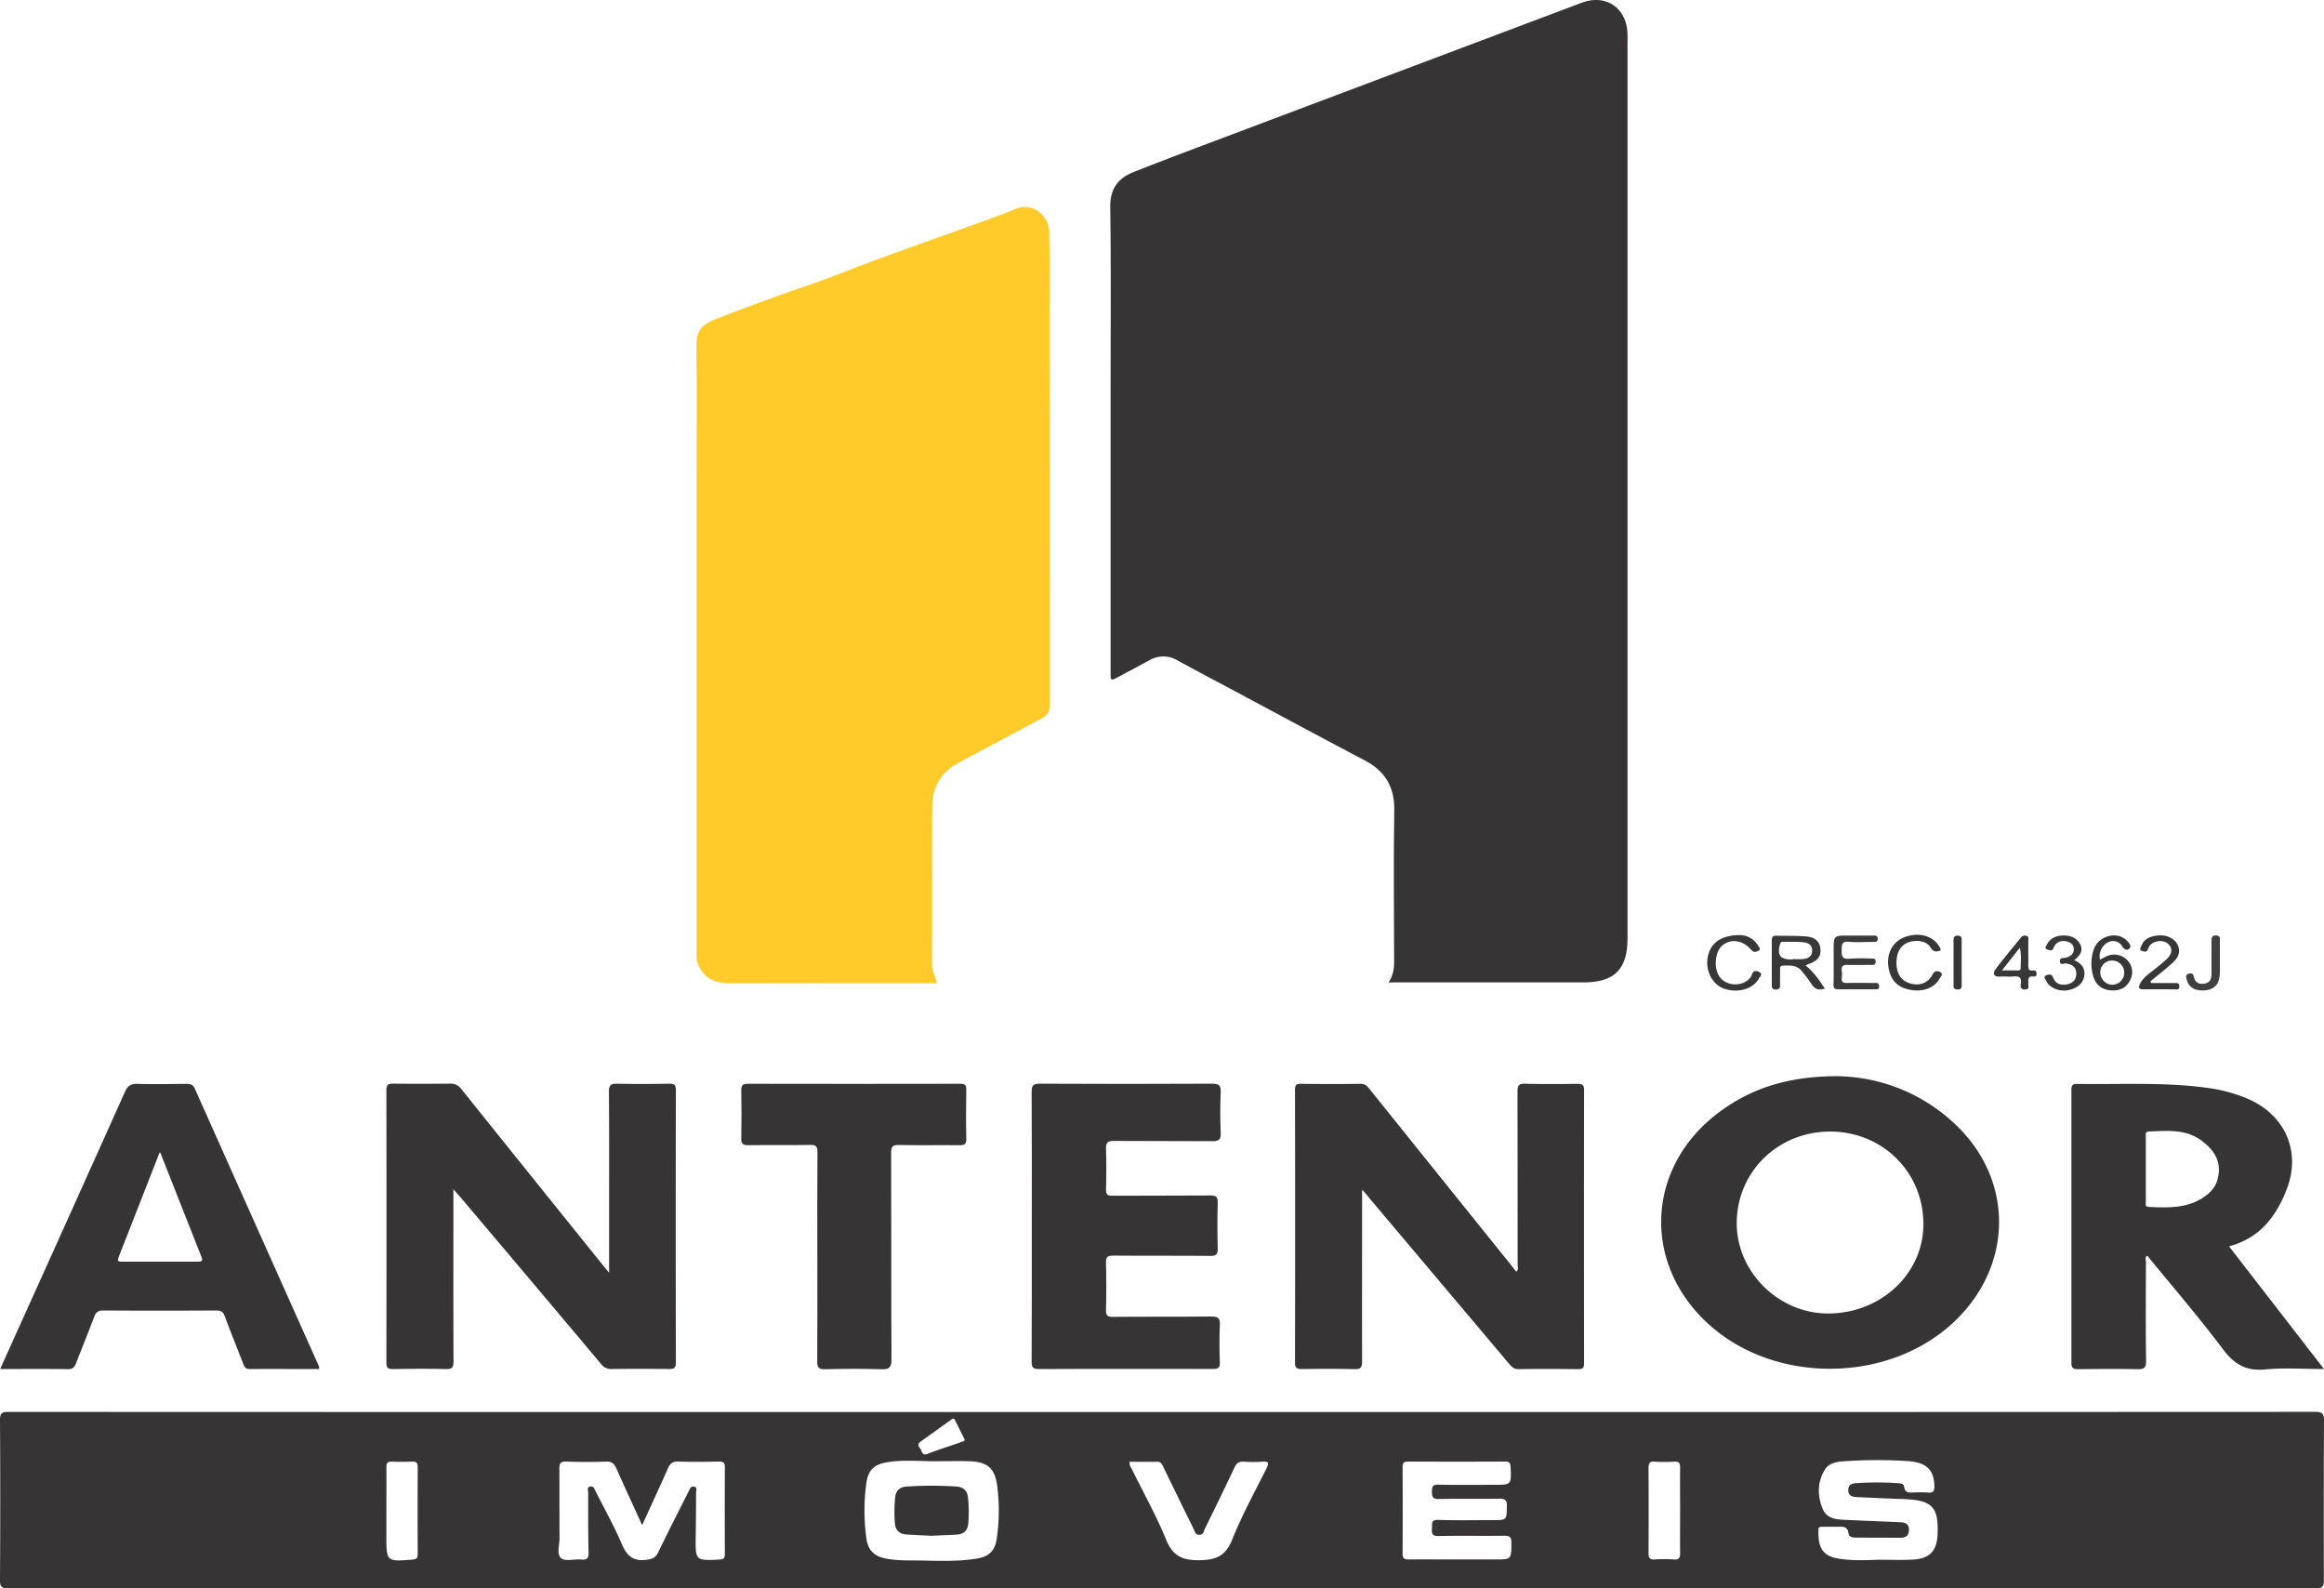
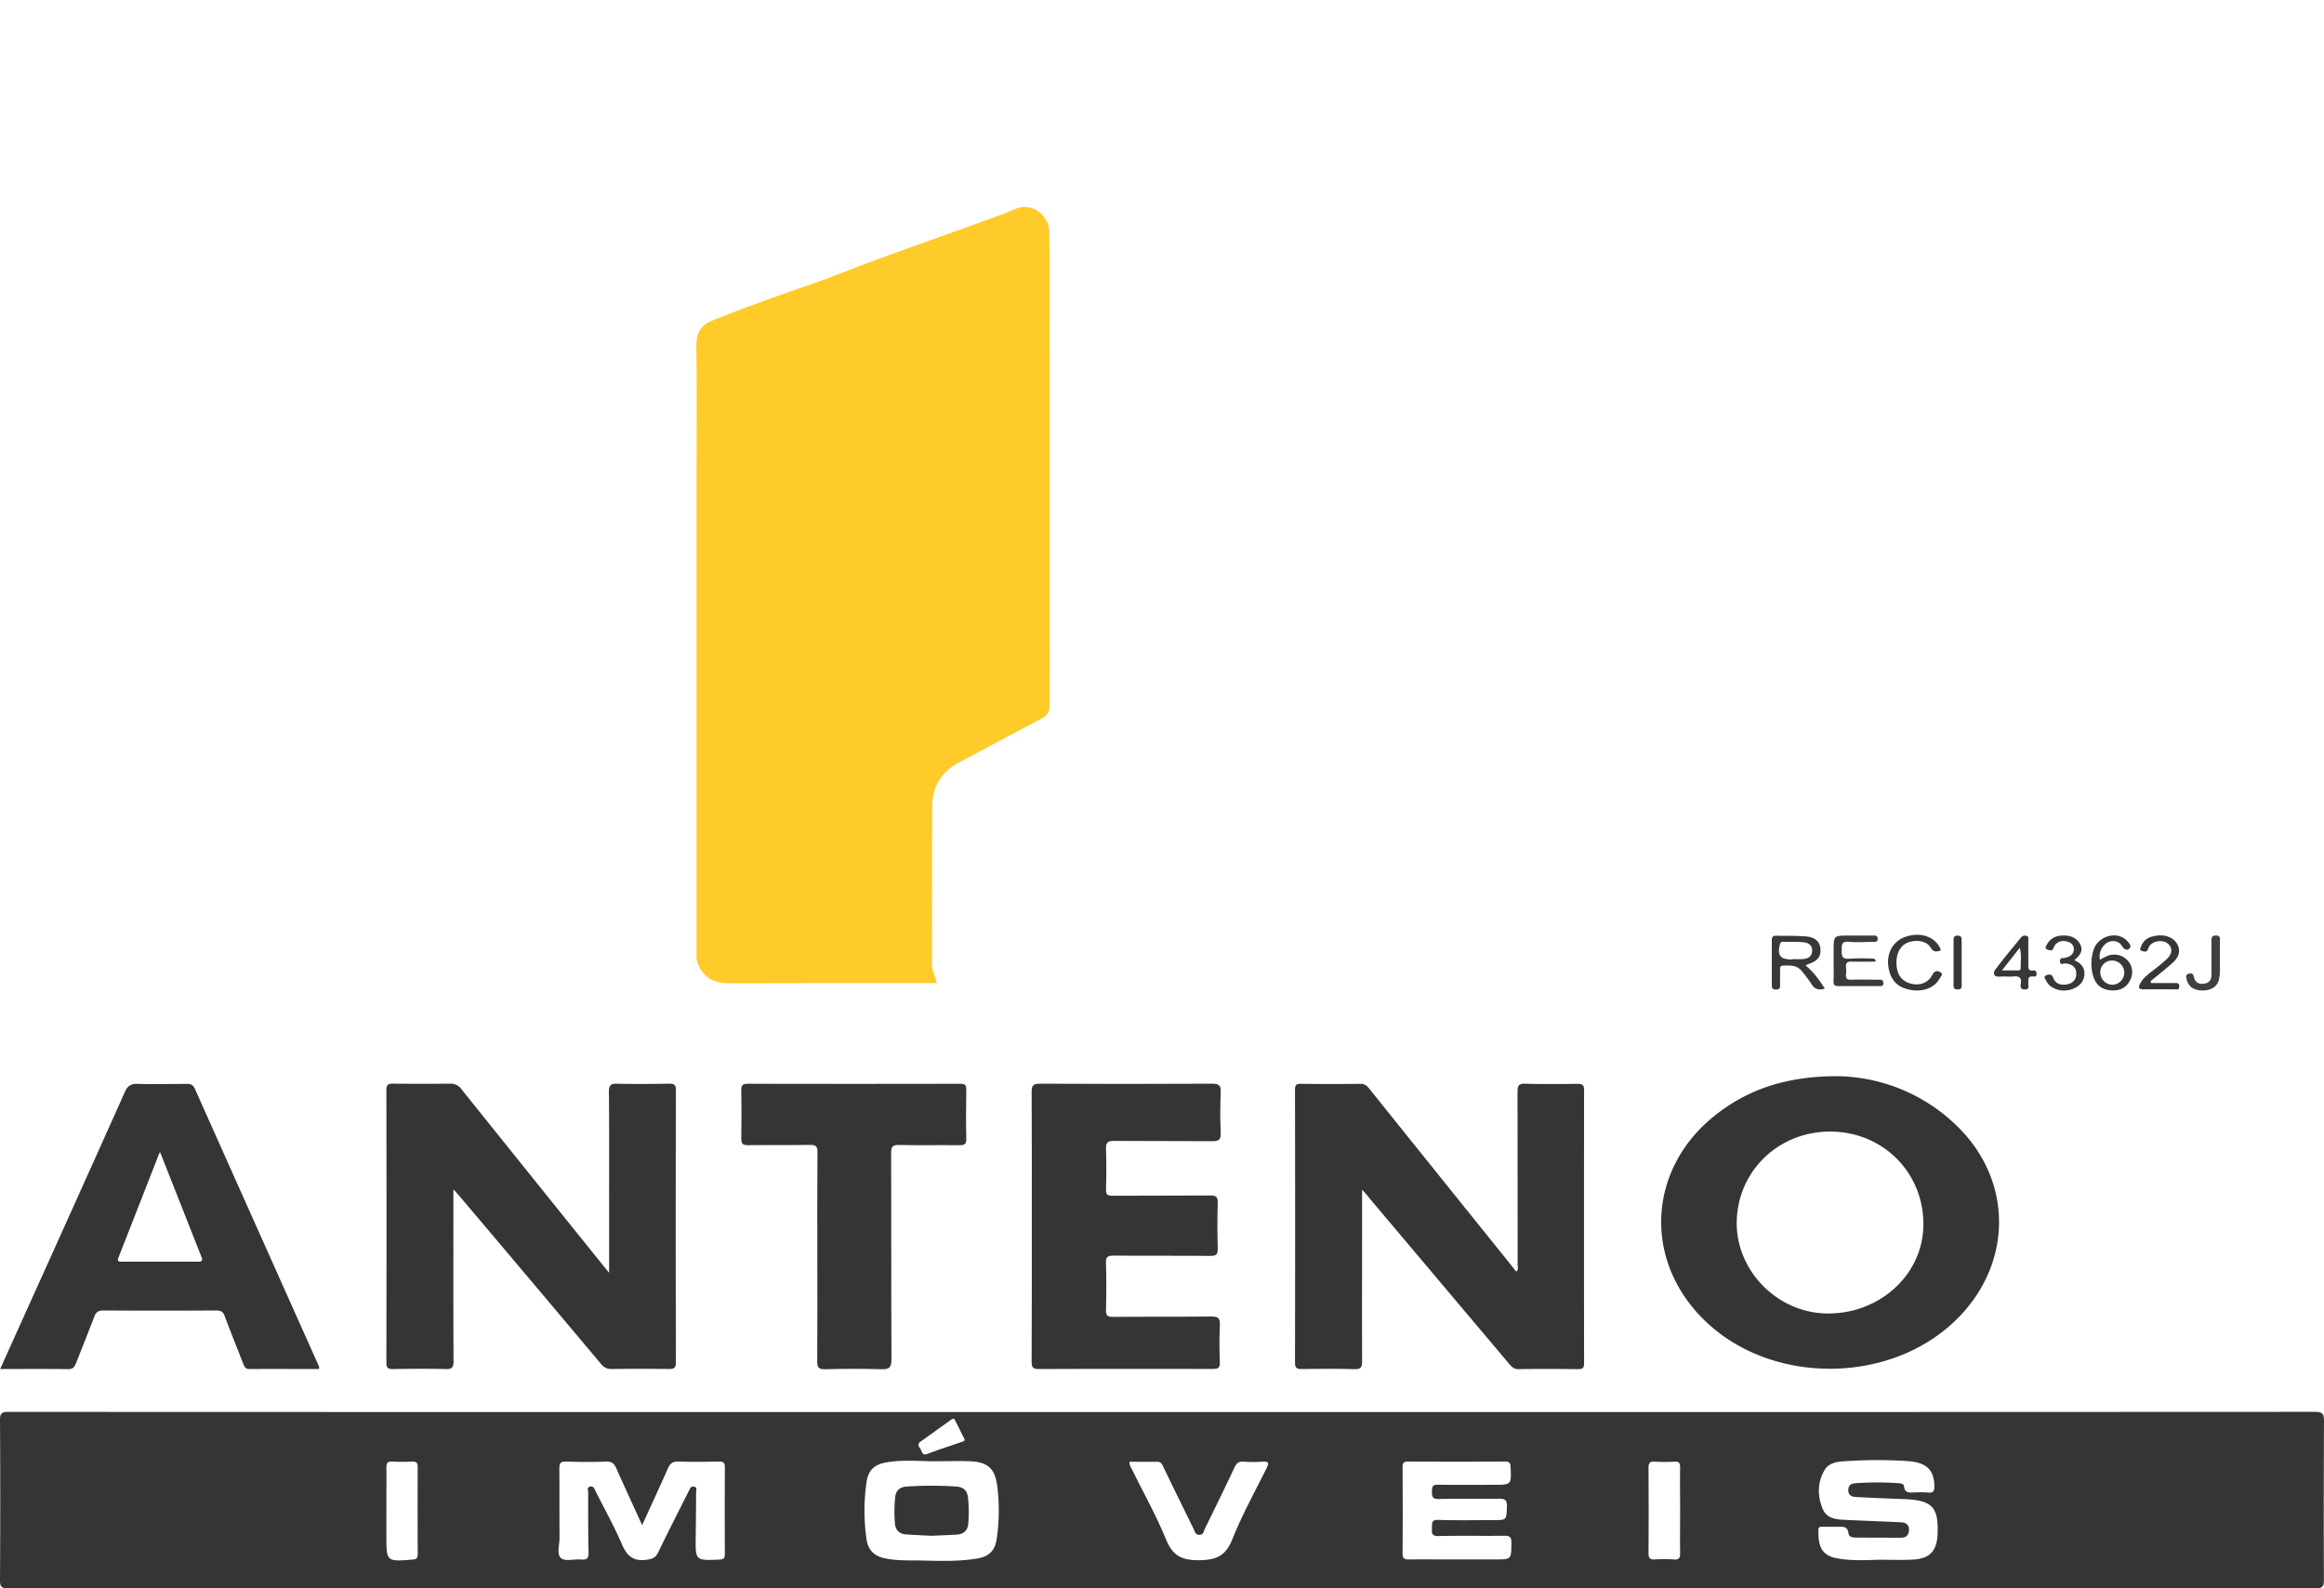
<svg xmlns="http://www.w3.org/2000/svg" width="1096.57" height="749.309" viewBox="0 0 1096.57 749.309">
  <g transform="translate(0.02 -0.011)">
-     <path d="M655.17,463.49c2.39-3.59,2.63-6.87,2.62-10.3-.06-23.61-.29-47.23.08-70.84.17-11-4.29-18.52-13.88-23.57-20.31-10.69-40.51-21.57-60.75-32.38-9.25-4.93-18.5-9.85-27.71-14.84a12.92,12.92,0,0,0-13.17-.08c-4.81,2.63-9.67,5.19-14.5,7.78-3.85,2.06-3.85,2.06-3.85-2.14V187.8c0-30,.25-60-.16-90-.12-8.67,3.6-13.68,11-16.62,11-4.35,22.08-8.56,33.15-12.73Q657.17,34.86,746.33,1.3C757.8-3,767.7,3.83,767.91,16.23c.05,2.37,0,4.74,0,7.12V442.78c0,14.47-6.19,20.68-20.7,20.69H658.75Z" fill="#363435" />
    <path d="M442,463.83h-3.83c-31.37,0-62.73-.06-94.09.06-7.1,0-12.18-2.45-14.85-9.31-.81-2.1-.58-4.17-.58-6.25V223.81c0-20,.2-40-.07-60-.12-8.86,3.5-11.06,9.33-13.35,15.39-6.06,31-11.65,46.62-17,9.57-3.29,18.91-7.26,28.43-10.74,14.73-5.39,29.52-10.59,44.26-15.92,7.31-2.65,14.68-5.16,21.83-8.2,8.46-3.59,15.89,3.58,16,10.64.26,13.87.12,27.74.12,41.61q0,91.08.09,182.16c0,3.3-1.51,4.69-3.9,6q-19.43,10.37-38.86,20.71c-8.33,4.41-12.61,11.37-12.66,20.66-.13,25,0,50-.09,75C439.71,458.24,441.48,460.66,442,463.83Z" fill="#fecb2a" />
    <path d="M642.68,561.28v4.42c0,25.49-.06,51,0,76.46,0,2.88-.58,3.87-3.64,3.78-8.25-.23-16.5-.15-24.74-.05-2.25,0-3.29-.33-3.28-3q.12-64.27,0-128.57c0-2.17.4-3.07,2.84-3q14.05.21,28.11,0c2.14,0,3.11,1.09,4.23,2.48q33.07,41.18,66.19,82.32c1,1.25,2,2.51,3,3.82,1.27-1,.68-2.21.68-3.22q0-40.86-.06-81.71c0-2.89.63-3.82,3.67-3.73,8.24.24,16.49.16,24.74.06,2.26,0,3,.6,3,2.95q-.09,64.47,0,128.94c0,2.17-.71,2.73-2.79,2.71-9.37-.1-18.75-.16-28.12,0-2.33,0-3.35-1.2-4.54-2.61l-65.94-78.16a50.277,50.277,0,0,0-3.35-3.89Z" fill="#363435" />
    <path d="M287.39,600.48V569.13c0-18,.08-36-.1-54,0-3.21.92-3.93,4-3.86,8.12.2,16.24.13,24.37,0,2.25,0,3.24.34,3.23,3q-.14,64.31,0,128.6c0,2.64-1,3-3.24,3q-13.5-.18-27,0a5.85,5.85,0,0,1-5.07-2.37q-33.14-39.45-66.42-78.77c-.86-1-1.77-2-3.25-3.67v4.31c0,25.62-.06,51.24.06,76.86,0,3-.79,3.74-3.7,3.67-8.25-.2-16.5-.14-24.75,0-2.26,0-3.23-.33-3.23-3q.13-64.29,0-128.6c0-2.61.89-3.08,3.2-3.05q13.5.135,27,0a6.09,6.09,0,0,1,5.29,2.7q33.27,41.5,66.67,82.92C285.17,597.81,286,598.74,287.39,600.48Z" fill="#363435" />
    <path d="M486.83,578.61c0-21.12.06-42.23-.07-63.34,0-3,.54-4,3.8-4q40.66.21,81.32,0c3.34,0,4.24.86,4.09,4.15-.28,6.36-.28,12.75,0,19.11.15,3.26-1,3.89-4,3.87-15.49-.13-31,0-46.47-.13-3,0-3.74.9-3.65,3.75q.3,9.54,0,19.11c-.08,2.58.83,3.06,3.17,3,15.37-.09,30.74,0,46.1-.12,2.92,0,3.52.84,3.44,3.57-.19,7.11-.2,14.24,0,21.35.07,2.77-.6,3.61-3.48,3.58-15.24-.15-30.49,0-45.73-.14-2.77,0-3.6.63-3.51,3.47.22,7.37.19,14.75,0,22.11-.06,2.58.56,3.35,3.25,3.33,15.49-.14,31,0,46.47-.17,3.45,0,4.18,1,4,4.17-.26,5.86-.23,11.74,0,17.61.11,2.75-1.16,2.95-3.33,2.95-27.36,0-54.72-.09-82.08.05-3,0-3.41-1-3.4-3.63C486.87,621.08,486.82,599.84,486.83,578.61Z" fill="#363435" />
    <path d="M385.63,592.68c0-16.37-.07-32.74.07-49.1,0-2.84-.78-3.48-3.53-3.43-9.74.18-19.49,0-29.23.13-2.44,0-3.24-.61-3.19-3.1.15-7.62.13-15.25,0-22.87,0-2.24.61-3,3-3q50.22.1,100.44,0c2.15,0,2.76.63,2.73,2.75-.12,7.74-.17,15.49,0,23.23.07,2.69-1,3-3.29,3-9.49-.1-19,.1-28.48-.11-3-.07-3.7.86-3.69,3.73.1,32.49,0,65,.16,97.45,0,3.91-1.1,4.74-4.79,4.62-8.86-.28-17.74-.23-26.6,0-3.09.08-3.66-1-3.64-3.79C385.7,625.66,385.63,609.17,385.63,592.68Z" fill="#363435" />
-     <path d="M865.18,454v-5.61c0-7,0-7,7.13-7h11.23c1.09,0,2.39-.24,2.42,1.51s-1.32,1.47-2.38,1.48c-3.75,0-7.52.29-11.23-.06s-3.28,1.72-3.36,4.08c-.09,2.61.21,4.22,3.53,3.9a104.6,104.6,0,0,1,10.48-.07c1,0,2-.1,2,1.45s-.91,1.54-2,1.54c-3.74,0-7.49.1-11.23,0-2.06-.08-3,.48-2.76,2.68a14.07,14.07,0,0,1,0,3.37c-.24,2,.62,2.55,2.54,2.49,4.24-.13,8.48-.05,12.73,0,1.09,0,2.32-.25,2.36,1.53s-1.31,1.45-2.33,1.46H867.47c-1.76,0-2.42-.47-2.35-2.31C865.27,461,865.17,457.51,865.18,454Z" fill="#3b3b3b" />
-     <path d="M821.51,441.18a10.11,10.11,0,0,1,8,4.93c.47.76,1.56,1.86.2,2.45-.87.38-2.09,1.08-3.31-.33-4-4.68-9.56-5.51-13.59-2.3-3.47,2.76-4.35,10.27-1.7,14.53,3.19,5.13,11.72,5.31,15.07.31a3.42,3.42,0,0,0,.46-1c.59-2.24,2.37-1.74,3.54-1.12,1.77.94.14,2.24-.34,3.1-2.76,4.9-9.82,6.88-16.28,4.72-5.32-1.78-8.76-8-7.91-14.21C806.65,445.12,811.84,441,821.51,441.18Z" fill="#383838" />
+     <path d="M865.18,454v-5.61c0-7,0-7,7.13-7h11.23c1.09,0,2.39-.24,2.42,1.51s-1.32,1.47-2.38,1.48c-3.75,0-7.52.29-11.23-.06s-3.28,1.72-3.36,4.08c-.09,2.61.21,4.22,3.53,3.9a104.6,104.6,0,0,1,10.48-.07c1,0,2-.1,2,1.45c-3.74,0-7.49.1-11.23,0-2.06-.08-3,.48-2.76,2.68a14.07,14.07,0,0,1,0,3.37c-.24,2,.62,2.55,2.54,2.49,4.24-.13,8.48-.05,12.73,0,1.09,0,2.32-.25,2.36,1.53s-1.31,1.45-2.33,1.46H867.47c-1.76,0-2.42-.47-2.35-2.31C865.27,461,865.17,457.51,865.18,454Z" fill="#3b3b3b" />
    <path d="M915.67,448.4c-2.15.79-3.49.74-4.78-1.41-1.77-2.95-6.25-3.78-10.16-2.5s-6.07,5-5.9,10.22c.17,5,2.35,8.09,6.59,9.29s8.31-.15,10.43-4.24c1.06-2.06,2.53-1.71,3.64-1.12,1.64.89.15,2.18-.36,3.1-2.36,4.25-7.6,6.28-13.37,5.32-6.07-1-9.38-4.13-10.58-10-1.42-6.9,1.79-13,7.9-15.09,7.07-2.39,13.72-.16,16.45,5.52A4,4,0,0,1,915.67,448.4Z" fill="#373737" />
    <path d="M1015,463.78h11.06c1.16,0,2.26-.12,2.21,1.63s-1.14,1.34-2.07,1.35c-5,0-10-.05-15,0-2.3,0-2.16-1.18-1.48-2.57,1.12-2.3,3.06-3.89,5-5.45a97.846,97.846,0,0,0,7.78-6.39c2.73-2.67,2.6-5.55.08-7.37s-7-1-8.57,1.6a11.039,11.039,0,0,0-.56,1.38c-.66,1.53-2,.91-2.9.64-1.26-.36-.5-1.53-.26-2.19,1.38-3.66,4.53-4.74,8-5.07,4.11-.39,7.8,1.44,9.19,4.41,1.59,3.39.21,6.15-2.22,8.36-3.4,3.08-7,5.89-10.58,8.82Z" fill="#373737" />
    <path d="M978.72,453c3.82,1.68,5.46,4.32,4.55,8.2-.76,3.21-4,5.54-8.19,6.06-3.91.48-8.19-1.43-9.56-4.45-.36-.8-1.67-2.07.07-2.73,1.06-.41,2.48-.63,3.09,1,1.08,3,3.4,3.79,6.29,3.38s4.79-2.2,4.69-5.28-2.07-4.25-4.88-4.65c-1-.14-2.75,1.17-2.84-1.09-.07-1.7,1.51-1.34,2.48-1.57,2.1-.5,3.83-1.39,4.06-3.75a3.42,3.42,0,0,0-2.21-3.59c-2.19-.89-4.43-.86-6.27.91a5.61,5.61,0,0,0-1.1,1.9c-.66,1.6-1.89.94-2.85.64-1.63-.51-.63-1.59-.23-2.35,1.55-3,4.28-4.18,7.4-4.26s6,.62,7.86,3.42S982.42,450,978.72,453Z" fill="#383838" />
    <path d="M1047.43,452.84c-.11,2.46.37,6-.46,9.4-.79,3.26-3.68,5.1-7.75,5.06s-6.58-1.76-7.4-4.95c-.31-1.2-.89-2.48,1-3,1.53-.39,2.08.16,2.4,1.74.5,2.47,2.42,3.36,4.81,3s3.41-1.84,3.42-4.14V444.27c0-1.56-.13-3,2.2-2.93s1.74,1.67,1.77,2.95C1047.46,446.85,1047.43,449.34,1047.43,452.84Z" fill="#404040" />
    <path d="M925.58,454.15v10.07c0,1.39.22,2.66-2,2.59-2-.07-1.82-1.14-1.82-2.42v-20.5c0-1.3-.1-2.42,1.82-2.47,2.16-.05,2,1.27,2,2.67C925.57,447.45,925.58,450.8,925.58,454.15Z" fill="#363636" />
    <path d="M1096.55,670.35c0-3.38-.78-4.26-4.22-4.26q-272,.13-544,.08H295.65q-145.83,0-291.67-.06c-3,0-4,.47-4,3.75q.24,37.86,0,75.73c0,2.85.6,3.73,3.64,3.73q544.54-.11,1089.1,0c3.29,0,3.79-1,3.78-4Q1096.36,707.83,1096.55,670.35Zm-662.19,9.76c4.78-3.39,9.54-6.82,14.3-10.23.63-.45,1.35-1,1.85,0,1.56,3,3,6,4.58,9.1.27,1-.77,1.08-1.33,1.28-5.39,1.91-10.85,3.62-16.19,5.67-2.07.79-2.45-.48-2.92-1.69s-2.51-2.57-.29-4.13ZM194.79,735.77c-12.51,1-12.5,1.06-12.5-11.29v-12c0-6.74.08-13.48,0-20.21,0-2.15.66-2.82,2.76-2.72,3.11.15,6.24.13,9.35,0,1.88-.07,2.69.46,2.68,2.48q-.09,20.6,0,41.18C197.05,734.87,196.67,735.62,194.79,735.77ZM342,733.17c0,1.93-.56,2.52-2.54,2.61-11.37.49-11.35.54-11.21-10.69.09-7,.17-14,.17-21,0-1,.76-2.39-1-2.74-1.5-.29-1.87,1-2.36,1.95-4.88,9.69-9.82,19.35-14.54,29.12-1.2,2.48-2.7,3.06-5.37,3.44-6.24.88-9.31-1.68-11.71-7.27-3.68-8.57-8.26-16.76-12.47-25.11-.55-1.08-.9-2.54-2.58-2.13s-.87,1.88-.88,2.83c0,9.37-.06,18.74.19,28.11.07,2.9-.79,3.71-3.56,3.46-3.21-.29-7.49,1-9.4-.62-2.25-1.9-.71-6.32-.74-9.63-.1-10.87,0-21.74-.09-32.61,0-2.57.61-3.45,3.29-3.36,6.24.21,12.5.27,18.74,0,2.8-.12,3.92,1.11,4.92,3.36,3.84,8.63,7.81,17.19,12.12,26.64,4.34-9.53,8.32-18.11,12.15-26.76,1-2.31,2.28-3.35,5-3.25,6.36.23,12.74.14,19.11,0,2.09,0,2.79.58,2.77,2.74Q341.9,712.74,342,733.17ZM470.28,726c-.78,5.34-3.46,8.28-8.89,9.22-8.9,1.53-17.93,1.19-26.91,1-5.61-.1-11.26.15-16.81-1-5.28-1.09-8.14-3.93-8.86-9.27a94.92,94.92,0,0,1,0-26.51c.81-5.6,3.47-8.42,9.07-9.45,7.29-1.34,14.7-.72,22.06-.6,5.87,0,11.75-.19,17.61,0,8.55.34,11.91,3.38,13,11.88a92.07,92.07,0,0,1-.27,24.73Zm127.37-33.4c-5.56,11.15-11.61,22.12-16.22,33.66-3.16,7.9-7.68,9.76-15.79,9.82s-12.36-2.2-15.48-9.82c-4.61-11.27-10.64-22-16-32.92-.53-1.07-1.42-2.07-1.21-3.71,4.33,0,8.66.08,13,0,2-.05,2.42,1.39,3.07,2.71q7,14.45,14.12,28.87c.62,1.26.79,3,2.88,2.88,1.93-.08,1.93-1.76,2.48-2.88,4.73-9.61,9.43-19.24,14-28.94.93-2,2-2.82,4.22-2.68a69,69,0,0,0,9,0C598.4,689.39,598.93,690,597.65,692.6Zm107.79,43.12h-18c-7.62,0-15.25-.07-22.87,0-2.13,0-2.8-.64-2.79-2.77q.12-20.41,0-40.85c0-2,.67-2.57,2.61-2.56q22.86.1,45.73,0c1.91,0,2.54.54,2.62,2.52.38,8.45.46,8.45-7.88,8.45-8.74,0-17.49.12-26.23-.07-2.71-.07-3,1-3,3.23s.17,3.6,3.12,3.53c9.49-.2,19,0,28.49-.14,2.86-.05,3.88.62,3.77,3.68-.21,6.41,0,6.42-6.5,6.42-8.62,0-17.25.19-25.86-.1-3.63-.12-2.87,2-3,4s-.22,3.69,2.95,3.62c10.37-.23,20.74,0,31.11-.14,2.49,0,3.45.45,3.42,3.22C713.08,735.72,713.22,735.72,705.44,735.72Zm84.27,0a67.427,67.427,0,0,0-9,0c-2.42.15-2.89-.88-2.88-3.06q.12-20,0-40.08c0-2.19.48-3.2,2.9-3a76.945,76.945,0,0,0,9.36,0c2.26-.12,2.68.82,2.65,2.84-.11,6.74,0,13.49,0,20.23s-.1,13.24,0,19.86c.06,2.35-.43,3.43-3.03,3.25Zm124.51-11.93c-.33,8-3.72,11.6-11.77,12-5.36.29-10.74.06-16.11.06-6.6.25-13.24.55-19.78-.71-7.59-1.45-8.75-6.44-8.55-13.53,0-1.54,1.23-1.29,2.18-1.3h6.37c2.51,0,5.22-.64,5.67,3.26.17,1.52,1.91,1.83,3.32,1.83q10.68.07,21.36.06c2.38,0,3.71-1.09,3.82-3.6s-1.5-3.56-3.71-3.67c-8.36-.41-16.73-.68-25.08-1.09-4.63-.23-9.8-.11-11.93-5.24-2.53-6.08-2.57-12.5.93-18.36,2-3.31,5.7-3.9,9.22-4.1a221,221,0,0,1,30.34-.06c8.44.67,12,4.08,12.21,11.58.06,2.22-.27,3.56-3,3.24a52.02,52.02,0,0,0-6.37-.05c-2.2,0-4.55.57-4.94-2.87-.15-1.39-1.86-1.45-3.11-1.52a145.435,145.435,0,0,0-19.47,0c-2.08.15-3.64.64-3.73,3.18s1.58,3.25,3.57,3.36q11.61.6,23.21,1c12.84.6,15.87,3.82,15.35,16.57Z" fill="#363435" />
    <path d="M923.3,531.15a82.32,82.32,0,0,0-56.79-23.42c-22.57.07-40.36,5.57-56,17.47-33.64,25.58-35.8,70.5-4.78,99.11,31.41,29,85.73,28.51,116.59-1C949.78,597.07,950.27,557.27,923.3,531.15Zm-61.44,88.52c-23.27-.36-42.74-20.17-42.41-43.16.35-24.2,20-43,44.74-42.65s43.75,19.85,43.33,44.43c-.4,23.27-20.81,41.76-45.66,41.38Z" fill="#363435" />
-     <path d="M1051.74,588c14.7-3.9,22.32-14.3,27.22-26.93,6.89-17.77-.73-35-18.24-42.62a72.681,72.681,0,0,0-19.07-5.19c-20.51-2.85-41.16-1.55-61.76-1.89-2.4,0-2.52,1.15-2.52,3V642.95c0,2.7,1.06,3,3.3,3,9.24-.1,18.49-.18,27.74,0,3.14.08,4.24-.5,4.19-4-.23-15.61-.11-31.23-.07-46.85,0-.86-.6-2,.65-2.68,12,14.72,24.44,29.11,35.82,44.27,5.36,7.14,11,10.25,19.89,9.38s17.84-.19,27.65-.19Zm-5.41-31.59c-.95,3.59-3.23,6.09-6.17,8.15-8,5.65-17.17,5.22-26.3,4.86-1.87-.07-1.37-1.45-1.38-2.45v-30.7c0-1.05-.37-2.39,1.42-2.45,8.7-.28,17.47-1.35,25.15,4.52,6.75,5.13,9.2,10.81,7.28,18.02Z" fill="#363435" />
    <path d="M150.49,644.64q-29.31-65.5-58.57-131c-.92-2.07-2.2-2.3-4.06-2.29-7.62.06-15.25.23-22.86,0-3.26-.12-4.81.94-6.12,3.88Q33.68,571.45,8.27,627.65L.05,645.88c11.14,0,21.63-.09,32.12.06,2.28,0,3-1.09,3.69-2.82,2.85-7.31,5.82-14.58,8.59-21.92.83-2.2,2-3,4.39-2.94q26.61.16,53.22,0c2.22,0,3.25.64,4,2.77,2.75,7.48,5.8,14.86,8.66,22.3.58,1.49,1.1,2.58,3.07,2.56,10.86-.08,21.72,0,32.76,0a6.131,6.131,0,0,0-.06-1.25ZM93.62,595.22H57.33c-1.49,0-2.1-.3-1.46-1.92q9.68-24.65,19.3-49.29c0-.11.17-.17.39-.36Q85.31,568.33,95,592.9C95.62,594.36,95.6,595.23,93.62,595.22Z" fill="#363435" />
    <path d="M851.93,455.5a11.81,11.81,0,0,1,1.28-.65c4.38-1.47,6-3.52,5.74-7.06s-2.47-5.66-6.86-6c-4.71-.37-9.46-.21-14.19-.34-1.52,0-1.9.77-1.9,2.09v21.3c0,1.41.44,2,1.92,2s2-.51,2-2c-.07-2.36,0-4.73,0-7.1,0-.94-.25-2.1,1.3-2.17,3.39-.15,6.79-.34,9.15,2.85a68.032,68.032,0,0,1,4.25,5.67c1.5,2.53,3.43,3.28,6.41,2.31C858.4,462.47,855.91,458.66,851.93,455.5Zm-6-3v.15h-.75c-5.21,0-6.67-2-5.33-7.11.24-.92.66-1.23,1.51-1.22,3.23.06,6.48-.11,9.68.24,2.14.23,4.12,1.29,4,4.06s-2,3.58-4.24,3.85a43.377,43.377,0,0,1-4.87-.01Z" fill="#393839" />
    <path d="M1004.07,453.32a8.64,8.64,0,0,0-9.88-2.27,29.931,29.931,0,0,0-3.34,1.76,7.49,7.49,0,0,1,1.72-6.6c2.31-2.93,6.69-3,8.59,0,1,1.62,2.29,2.41,3.46,1.39,1.39-1.21,0-2.68-1-3.72-4.46-4.84-13.57-2.48-15.76,4.18a20.92,20.92,0,0,0-.4,11.79c1.18,4.61,4,7.08,8.65,7.39,3.73.25,7-1,8.77-4.47a8.1,8.1,0,0,0-.81-9.45Zm-7.22,11.29a5.86,5.86,0,0,1-5.86-6,5.47,5.47,0,0,1,5.84-5.43,5.71,5.71,0,0,1,0,11.41Z" fill="#383738" />
    <path d="M959.33,457.85c-2.24.3-2.38-1-2.31-2.71.08-1.86,0-3.74,0-5.6v-6c0-.69.27-1.63-.64-1.92a2.32,2.32,0,0,0-2.73.58c-4.07,5-8.28,10-12.14,15.15-1.22,1.66-1,3.64,2.09,3.4,2.1-.17,4.25.13,6.35-.07,2.63-.24,4,.38,3.56,3.39-.22,1.32-.31,2.78,1.91,2.74,2.49-.05,1.47-1.83,1.58-2.95.16-1.55-.42-3.44,2.27-3.16.91.09,1.71,0,1.65-1.33C960.87,458.27,960.41,457.71,959.33,457.85Zm-5.89-1.19c0,1.29-1,1.17-1.85,1.17h-7L953,447.15C953.93,450.62,953.37,453.66,953.44,456.66Z" fill="#373737" />
    <path d="M439.47,724.56c-4.11-.22-8-.37-11.83-.63-3.15-.22-5.09-1.85-5.38-5.12a66.06,66.06,0,0,1,.1-12.34c.3-3.17,2.08-4.9,5.35-5.14a176.583,176.583,0,0,1,23.57,0c3.54.22,5.15,2.16,5.48,5.43a66.354,66.354,0,0,1,.1,12c-.27,3.32-2.17,5-5.29,5.23C447.47,724.25,443.35,724.36,439.47,724.56Z" fill="#363435" />
  </g>
</svg>